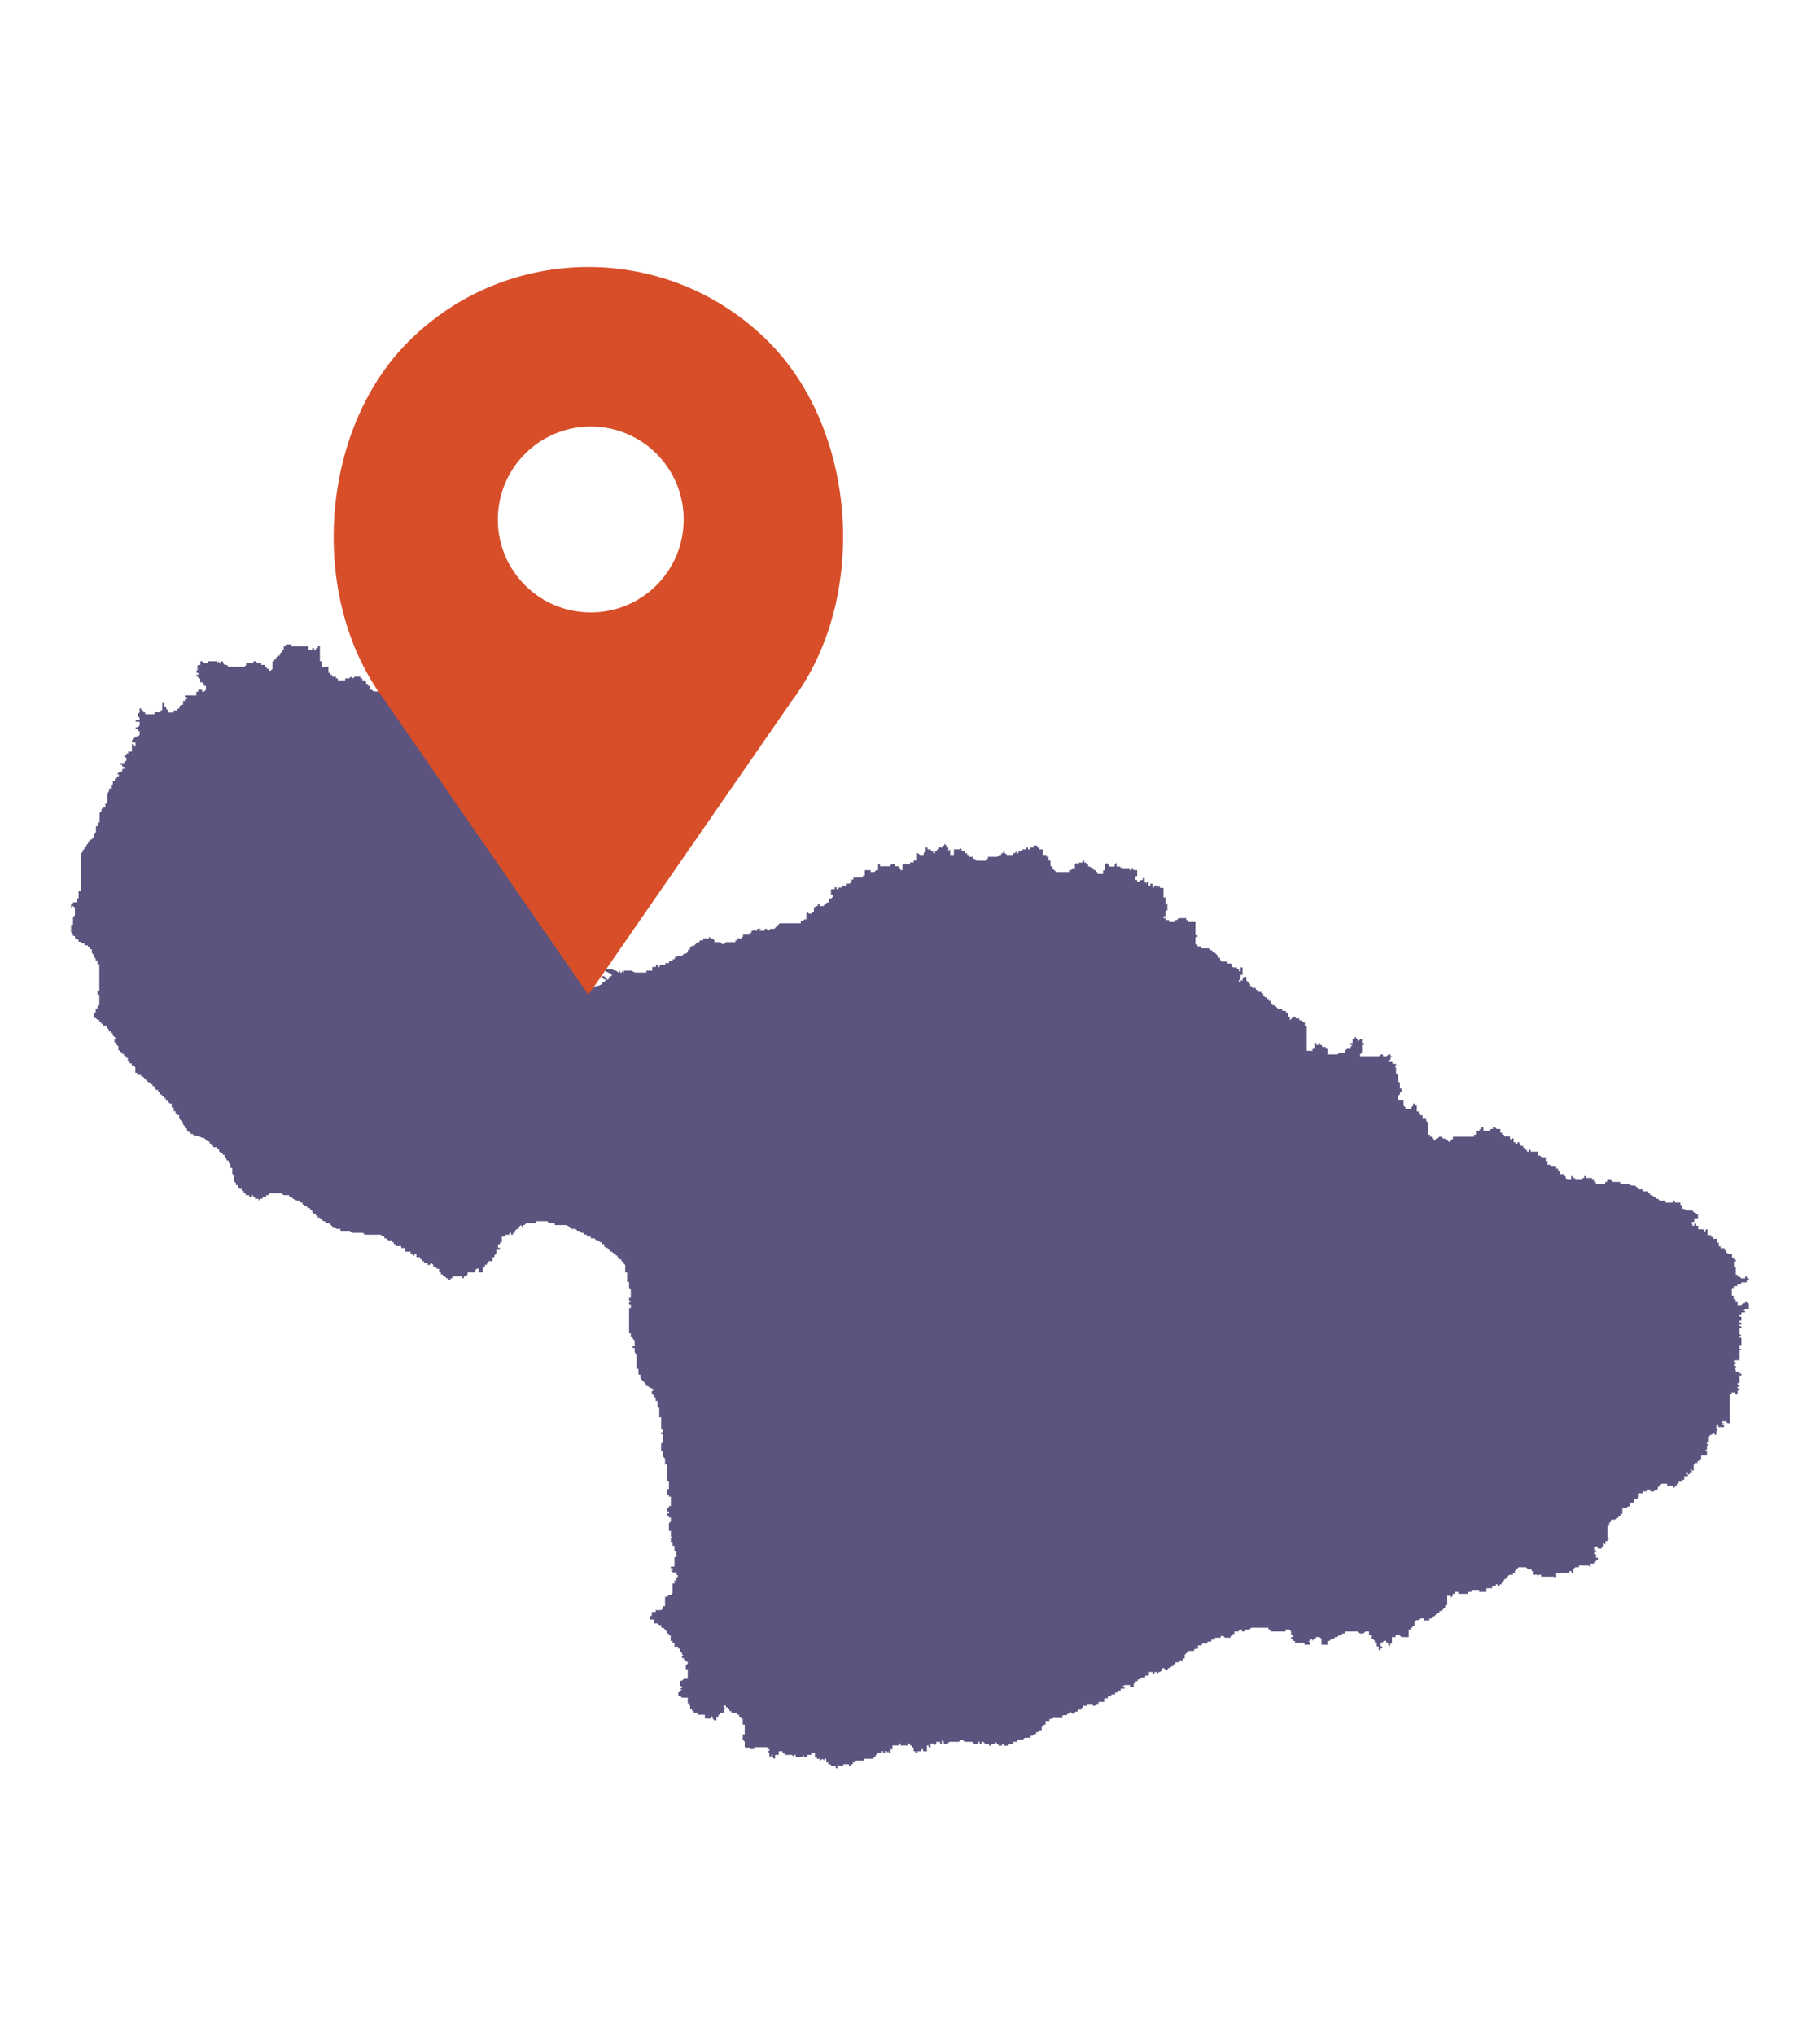
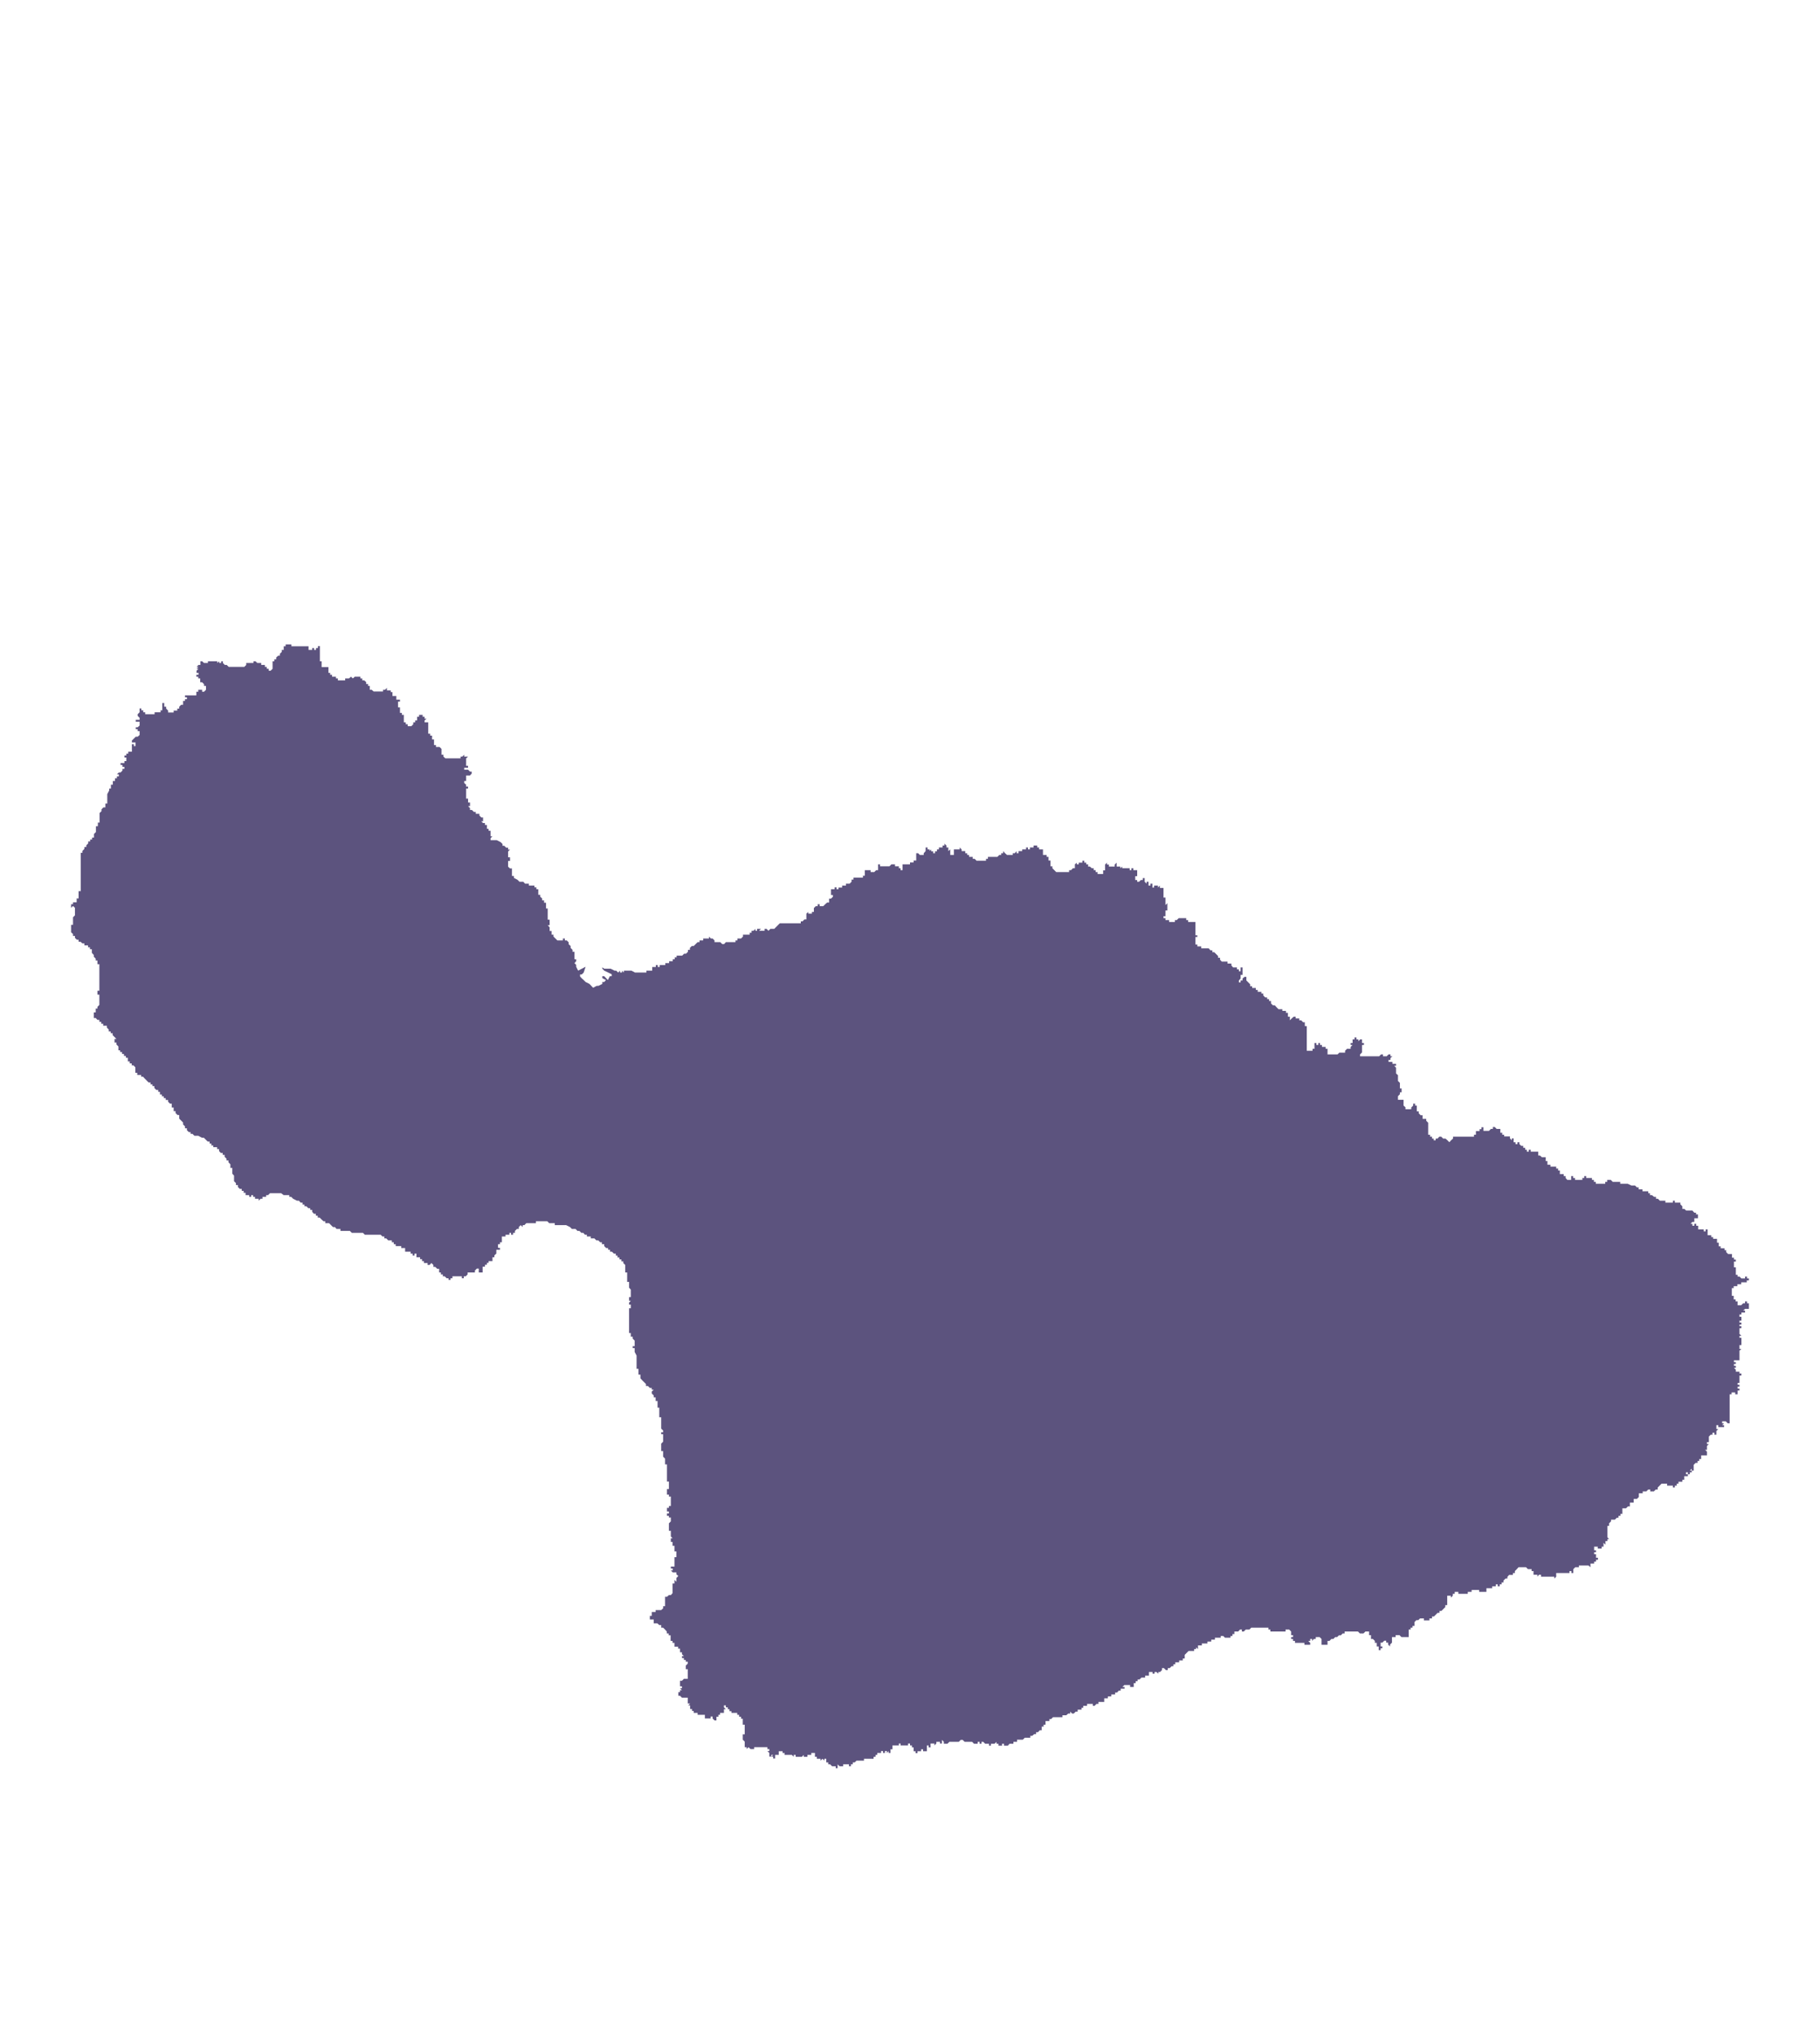
<svg xmlns="http://www.w3.org/2000/svg" id="a" viewBox="0 0 85 95">
  <defs>
    <style>.b{fill:#d74e28;}.c{fill:#5c537e;}</style>
  </defs>
  <polygon class="c" points="80.97 60.13 80.97 60.04 81.14 60.04 81.14 59.95 81.32 59.95 81.32 59.86 81.58 59.86 81.58 59.77 81.68 59.77 81.68 59.68 81.59 59.68 81.59 59.59 81.5 59.59 81.5 59.68 81.33 59.68 81.24 59.59 81.15 59.59 81.15 59.51 81.07 59.51 81.07 59.16 80.98 59.16 80.98 58.89 81.07 58.89 81.07 58.8 80.98 58.8 80.98 58.71 80.89 58.71 80.89 58.54 80.71 58.54 80.62 58.45 80.62 58.36 80.54 58.36 80.54 58.27 80.36 58.27 80.36 58.18 80.27 58.18 80.27 58.01 80.19 58.01 80.19 57.83 80.01 57.83 80.01 57.75 79.92 57.75 79.92 57.66 79.75 57.66 79.75 57.39 79.66 57.39 79.66 57.48 79.57 57.48 79.57 57.39 79.31 57.39 79.31 57.22 79.22 57.22 79.22 57.13 79.13 57.13 79.13 57.22 79.04 57.22 79.04 57.13 78.95 57.13 79.04 57.04 79.13 57.04 79.13 56.87 79.3 56.87 79.3 56.69 79.21 56.69 79.21 56.61 79.13 56.61 79.04 56.51 78.75 56.51 78.66 56.43 78.57 56.43 78.57 56.31 78.48 56.22 78.48 56.14 78.22 56.14 78.22 56.05 78.13 56.05 78.13 56.14 77.78 56.14 77.78 56.05 77.52 56.05 77.43 55.96 77.34 55.96 77.34 55.87 77.25 55.87 77.15 55.79 77.06 55.79 77.06 55.7 76.98 55.7 76.98 55.61 76.71 55.61 76.71 55.52 76.53 55.52 76.53 55.43 76.45 55.43 76.36 55.34 76.19 55.34 76.02 55.26 75.67 55.26 75.67 55.17 75.32 55.17 75.23 55.08 75.06 55.08 75.06 55.17 74.97 55.17 74.97 55.26 74.53 55.26 74.53 55.17 74.44 55.17 74.44 55.08 74.35 55.08 74.35 54.99 74.08 54.99 74.08 54.9 73.99 54.9 73.99 54.99 73.9 54.99 73.9 55.08 73.56 55.08 73.56 54.99 73.47 54.99 73.47 54.9 73.38 54.9 73.38 55.08 73.2 55.08 73.12 54.99 73.12 54.9 73.03 54.9 73.03 54.81 72.85 54.81 72.85 54.64 72.77 54.64 72.77 54.55 72.68 54.55 72.68 54.46 72.41 54.46 72.41 54.37 72.27 54.37 72.27 54.2 72.19 54.2 72.19 54.02 72.01 54.02 71.92 53.94 71.84 53.94 71.84 53.76 71.49 53.76 71.49 53.67 71.4 53.67 71.4 53.76 71.31 53.76 71.31 53.67 71.23 53.67 71.23 53.58 71.14 53.58 71.14 53.49 71.05 53.49 70.96 53.41 70.96 53.32 70.87 53.32 70.87 53.41 70.78 53.41 70.78 53.32 70.69 53.32 70.69 53.14 70.61 53.14 70.61 53.23 70.52 53.14 70.52 53.05 70.25 53.05 70.25 52.97 70.16 52.97 70.16 52.88 70.07 52.88 70.07 52.7 69.9 52.7 69.81 52.61 69.72 52.61 69.72 52.7 69.63 52.7 69.54 52.79 69.28 52.79 69.28 52.62 69.19 52.62 69.19 52.71 69.1 52.71 69.1 52.8 68.93 52.8 68.93 52.97 68.84 52.97 68.84 53.06 67.86 53.06 67.86 53.15 67.77 53.23 67.69 53.32 67.6 53.23 67.51 53.15 67.4 53.15 67.31 53.06 67.22 53.06 67.14 53.15 67.05 53.15 67.05 53.23 66.96 53.23 66.96 53.15 66.88 53.15 66.88 53.06 66.79 53.06 66.79 52.97 66.7 52.97 66.7 52.41 66.61 52.32 66.61 52.23 66.44 52.23 66.44 52.06 66.35 52.06 66.26 51.97 66.26 51.88 66.17 51.88 66.17 51.61 66.09 51.61 66.09 51.52 66 51.52 66 51.61 65.91 51.7 65.91 51.78 65.64 51.78 65.64 51.69 65.55 51.61 65.55 51.34 65.29 51.34 65.29 51.17 65.38 51.08 65.38 50.99 65.46 50.99 65.46 50.81 65.38 50.81 65.38 50.55 65.29 50.46 65.29 50.19 65.2 50.11 65.2 49.84 65.11 49.75 65.2 49.75 65.2 49.66 65.03 49.66 65.03 49.57 64.85 49.57 64.85 49.48 64.94 49.48 64.94 49.39 65.03 49.31 64.94 49.31 64.94 49.22 64.85 49.22 64.76 49.31 64.59 49.31 64.59 49.22 64.5 49.22 64.41 49.31 63.52 49.31 63.52 49.22 63.61 49.13 63.61 48.78 63.7 48.78 63.7 48.69 63.61 48.69 63.61 48.52 63.52 48.52 63.44 48.61 63.44 48.52 63.35 48.52 63.35 48.43 63.26 48.43 63.26 48.52 63.17 48.52 63.17 48.69 63.08 48.69 63.08 48.78 63.17 48.78 63.08 48.87 63.08 48.96 62.91 48.96 62.82 49.05 62.82 49.14 62.55 49.14 62.47 49.22 62 49.22 62 48.96 61.91 48.96 61.91 48.87 61.74 48.87 61.74 48.78 61.65 48.78 61.65 48.69 61.57 48.69 61.57 48.78 61.48 48.78 61.48 48.69 61.39 48.69 61.39 48.96 61.3 48.96 61.3 49.05 61.03 49.05 61.03 47.9 60.94 47.9 60.94 47.72 60.86 47.72 60.77 47.63 60.68 47.63 60.68 47.54 60.51 47.54 60.51 47.46 60.42 47.46 60.33 47.54 60.24 47.63 60.24 47.46 60.15 47.46 60.15 47.28 60.06 47.28 60.06 47.19 59.89 47.19 59.89 47.11 59.71 47.11 59.62 47.02 59.54 46.93 59.45 46.93 59.36 46.84 59.36 46.73 59.27 46.73 59.27 46.64 59.18 46.64 59.18 46.56 59.09 46.56 59 46.47 59 46.38 58.91 46.38 58.91 46.3 58.74 46.3 58.74 46.21 58.65 46.21 58.65 46.12 58.48 46.12 58.48 46.04 58.39 46.04 58.39 45.95 58.3 45.86 58.21 45.77 58.21 45.6 58.12 45.6 58.03 45.68 58.03 45.77 57.94 45.77 57.94 45.86 57.86 45.86 57.86 45.77 57.94 45.68 57.94 45.51 58.03 45.51 58.03 45.16 57.94 45.16 57.94 45.34 57.86 45.34 57.86 45.25 57.77 45.25 57.77 45.16 57.59 45.16 57.51 45.07 57.51 44.98 57.33 44.98 57.33 44.89 57.06 44.89 56.98 44.8 56.98 44.71 56.89 44.71 56.89 44.63 56.8 44.54 56.71 44.45 56.62 44.45 56.62 44.36 56.53 44.36 56.45 44.27 56.1 44.27 56.1 44.18 55.92 44.18 55.92 44.09 55.83 44.09 55.83 43.74 55.92 43.74 55.92 43.66 55.83 43.66 55.83 43.04 55.49 43.04 55.49 42.95 55.4 42.95 55.4 42.86 55.05 42.86 54.96 42.95 54.87 42.95 54.87 43.04 54.6 43.04 54.6 42.95 54.43 42.95 54.43 42.86 54.34 42.86 54.34 42.77 54.43 42.77 54.43 42.5 54.52 42.5 54.52 42.16 54.43 42.25 54.43 41.9 54.34 41.9 54.34 41.45 54.17 41.45 54.17 41.34 54.08 41.43 54.08 41.34 53.9 41.34 53.9 41.43 53.82 41.43 53.82 41.25 53.73 41.25 53.73 41.34 53.64 41.34 53.64 41.16 53.55 41.16 53.55 41.25 53.46 41.16 53.46 40.99 53.37 40.99 53.37 41.08 53.28 41.08 53.2 41.16 53.11 41.16 53.11 41.08 53.02 41.08 53.02 40.9 53.11 40.9 53.11 40.62 52.93 40.62 52.93 40.53 52.84 40.53 52.84 40.62 52.76 40.62 52.76 40.53 52.41 40.53 52.41 40.45 52.32 40.53 52.32 40.45 52.15 40.45 52.15 40.27 52.06 40.36 52.06 40.45 51.79 40.45 51.79 40.36 51.7 40.36 51.7 40.27 51.61 40.36 51.61 40.63 51.52 40.63 51.52 40.8 51.26 40.8 51.26 40.71 51.17 40.71 51.17 40.62 51.08 40.62 51.08 40.53 50.99 40.53 50.9 40.45 50.82 40.45 50.82 40.35 50.73 40.35 50.73 40.27 50.64 40.27 50.64 40.18 50.55 40.18 50.55 40.27 50.38 40.27 50.38 40.35 50.29 40.35 50.29 40.27 50.2 40.35 50.2 40.53 50.11 40.53 50.02 40.62 49.93 40.62 49.93 40.71 49.33 40.71 49.24 40.62 49.15 40.53 49.15 40.44 49.06 40.44 49.06 40.17 48.97 40.17 48.97 40 48.88 40 48.88 39.91 48.71 39.91 48.71 39.65 48.53 39.65 48.53 39.56 48.44 39.56 48.44 39.47 48.27 39.47 48.27 39.56 48.1 39.56 48.1 39.65 48.01 39.65 48.01 39.56 47.92 39.56 47.92 39.65 47.74 39.65 47.74 39.73 47.57 39.73 47.57 39.83 47.48 39.83 47.48 39.73 47.39 39.83 47.3 39.83 47.3 39.91 47.03 39.91 46.94 39.83 46.85 39.73 46.85 39.83 46.76 39.83 46.76 39.91 46.67 39.91 46.58 40 46.14 40 46.14 40.09 46.05 40.09 46.05 40.18 45.61 40.18 45.52 40.09 45.43 40.09 45.43 40 45.26 40 45.26 39.91 45.17 39.91 45.17 39.83 45.08 39.83 45.08 39.73 44.91 39.73 44.91 39.65 44.82 39.56 44.82 39.65 44.55 39.65 44.55 39.91 44.38 39.91 44.38 39.65 44.29 39.73 44.29 39.56 44.2 39.56 44.2 39.47 44.11 39.38 44.11 39.47 44.02 39.47 44.02 39.56 43.85 39.56 43.85 39.65 43.76 39.65 43.76 39.74 43.67 39.74 43.67 39.83 43.58 39.83 43.58 39.74 43.49 39.74 43.49 39.65 43.42 39.72 43.41 39.65 43.32 39.65 43.32 39.56 43.23 39.56 43.23 39.73 43.14 39.83 43.14 39.91 42.96 39.91 42.88 39.83 42.79 39.83 42.79 40.17 42.67 40.17 42.67 40.26 42.5 40.26 42.5 40.35 42.15 40.35 42.15 40.62 42.06 40.62 42.06 40.53 41.98 40.53 41.98 40.44 41.8 40.44 41.8 40.35 41.63 40.35 41.54 40.44 41.1 40.44 41.1 40.35 41.01 40.35 41.01 40.62 40.92 40.62 40.83 40.71 40.66 40.71 40.66 40.62 40.39 40.62 40.39 40.88 40.3 40.88 40.3 40.97 39.86 40.97 39.86 41.06 39.77 41.06 39.77 41.16 39.68 41.25 39.51 41.25 39.51 41.34 39.33 41.34 39.33 41.43 39.16 41.43 39.16 41.51 39.07 41.51 39.07 41.42 38.98 41.42 38.98 41.51 38.81 41.51 38.81 41.78 38.9 41.78 38.9 41.86 38.81 41.95 38.72 41.95 38.72 42.13 38.63 42.13 38.54 42.21 38.45 42.3 38.28 42.3 38.28 42.21 38.19 42.21 38.19 42.3 38.1 42.3 38.01 42.39 38.01 42.57 37.92 42.57 37.92 42.65 37.75 42.65 37.75 42.57 37.66 42.65 37.66 42.92 37.57 42.92 37.48 43.01 37.4 43.01 37.4 43.1 36.42 43.1 36.33 43.19 36.24 43.28 36.16 43.36 35.98 43.36 35.89 43.45 35.8 43.36 35.71 43.36 35.71 43.45 35.45 43.45 35.54 43.36 35.36 43.36 35.36 43.45 35.28 43.45 35.28 43.36 35.19 43.45 35.1 43.45 35.1 43.54 35.01 43.54 35.01 43.63 34.7 43.63 34.7 43.72 34.61 43.81 34.44 43.81 34.44 43.9 34.35 43.9 34.35 43.98 33.9 43.98 33.82 44.07 33.73 44.07 33.64 43.98 33.37 43.98 33.37 43.9 33.28 43.81 33.2 43.81 33.11 43.72 33.11 43.81 32.84 43.81 32.84 43.9 32.67 43.9 32.67 43.98 32.58 43.98 32.49 44.07 32.4 44.16 32.31 44.16 32.22 44.25 32.22 44.34 32.13 44.34 32.13 44.43 32.04 44.52 31.95 44.52 31.86 44.61 31.6 44.61 31.6 44.69 31.51 44.69 31.51 44.78 31.42 44.78 31.42 44.87 31.25 44.87 31.25 44.96 31.07 44.96 31.07 45.05 30.81 45.05 30.81 45.14 30.72 45.14 30.72 45.05 30.63 45.05 30.63 45.14 30.46 45.14 30.46 45.31 30.19 45.31 30.19 45.4 29.66 45.4 29.49 45.31 29.14 45.31 29.14 45.4 29.05 45.31 29.05 45.4 28.96 45.4 28.96 45.31 28.87 45.4 28.78 45.31 28.7 45.31 28.52 45.22 28.22 45.22 28.13 45.16 28.13 45.22 28.22 45.31 28.57 45.48 28.57 45.57 28.48 45.57 28.39 45.75 28.22 45.57 28.13 45.57 28.13 45.66 28.3 45.75 28.22 45.84 28.13 45.84 28.13 45.93 27.95 46.02 27.87 46.02 27.7 46.11 27.53 45.93 27.35 45.84 27.26 45.75 27.17 45.67 27.09 45.58 27.09 45.49 27.17 45.49 27.26 45.4 27.35 45.13 27 45.31 26.91 45.13 26.91 45.04 26.83 44.96 26.91 44.87 26.91 44.78 26.83 44.78 26.83 44.43 26.74 44.43 26.74 44.34 26.65 44.25 26.65 44.16 26.56 44.08 26.56 43.99 26.47 43.9 26.38 43.9 26.38 43.81 26.29 43.81 26.29 43.9 26.03 43.9 25.94 43.81 25.85 43.72 25.85 43.63 25.76 43.63 25.76 43.46 25.67 43.46 25.67 43.29 25.58 43.19 25.67 43.19 25.67 42.93 25.58 42.93 25.58 42.41 25.5 42.41 25.5 42.14 25.41 42.14 25.41 42.03 25.32 42.03 25.32 41.94 25.23 41.86 25.23 41.77 25.14 41.77 25.14 41.51 25.05 41.51 25.05 41.42 24.96 41.42 24.96 41.34 24.7 41.34 24.7 41.25 24.52 41.25 24.44 41.16 24.26 41.16 24.17 41.07 24 40.98 24 40.89 23.91 40.89 23.91 40.54 23.82 40.54 23.73 40.46 23.73 40.19 23.82 40.19 23.82 40.02 23.73 40.02 23.73 39.75 23.82 39.66 23.73 39.66 23.73 39.57 23.64 39.57 23.55 39.48 23.47 39.48 23.47 39.4 23.38 39.31 23.2 39.22 22.91 39.22 22.91 39.13 23 39.04 22.91 39.04 22.91 38.78 22.82 38.78 22.82 38.69 22.74 38.69 22.74 38.51 22.65 38.51 22.65 38.42 22.56 38.42 22.47 38.34 22.56 38.34 22.56 38.16 22.48 38.16 22.39 38.07 22.39 37.99 22.22 37.99 22.22 37.9 22.13 37.9 22.04 37.81 21.95 37.81 21.95 37.72 21.86 37.63 21.95 37.63 21.95 37.46 21.86 37.46 21.86 37.28 21.77 37.28 21.77 36.81 21.86 36.81 21.86 36.72 21.77 36.72 21.77 36.63 21.68 36.55 21.68 36.46 21.77 36.46 21.77 36.2 21.95 36.2 22.03 36.11 22.03 36.02 21.95 36.02 21.86 35.93 21.68 35.93 21.68 35.84 21.86 35.84 21.86 35.75 21.77 35.75 21.77 35.4 21.86 35.32 21.68 35.32 21.68 35.23 21.59 35.32 21.51 35.32 21.51 35.4 20.8 35.4 20.71 35.32 20.71 35.23 20.62 35.23 20.62 34.96 20.53 34.87 20.36 34.87 20.36 34.78 20.27 34.78 20.27 34.52 20.18 34.52 20.18 34.34 20.09 34.34 20.09 34.25 20 34.25 20 33.72 19.83 33.72 19.83 33.63 19.92 33.55 19.83 33.55 19.83 33.46 19.74 33.46 19.74 33.37 19.57 33.37 19.57 33.46 19.48 33.46 19.48 33.63 19.39 33.63 19.39 33.72 19.3 33.72 19.3 33.81 19.21 33.9 19.04 33.9 19.04 33.81 18.95 33.81 18.95 33.72 18.86 33.72 18.86 33.37 18.77 33.37 18.77 33.28 18.68 33.28 18.68 33.02 18.59 33.02 18.59 32.75 18.68 32.75 18.68 32.66 18.51 32.66 18.51 32.49 18.33 32.49 18.33 32.31 18.25 32.31 18.25 32.23 18.07 32.23 18.07 32.11 17.98 32.2 17.89 32.2 17.89 32.28 17.45 32.28 17.36 32.2 17.27 32.2 17.27 32.02 17.19 32.02 17.19 31.93 17.1 31.93 17.1 31.84 17.01 31.76 16.92 31.76 16.92 31.67 16.83 31.67 16.83 31.59 16.57 31.59 16.48 31.67 16.39 31.59 16.3 31.67 16.12 31.67 16.12 31.76 15.78 31.76 15.78 31.67 15.69 31.67 15.69 31.59 15.51 31.59 15.51 31.5 15.42 31.5 15.42 31.41 15.34 31.41 15.34 31.14 15.02 31.14 15.02 30.87 14.94 30.87 14.94 30.16 14.85 30.16 14.85 30.25 14.76 30.25 14.76 30.34 14.67 30.34 14.67 30.25 14.58 30.25 14.58 30.34 14.41 30.34 14.41 30.17 13.61 30.17 13.61 30.08 13.34 30.08 13.34 30.17 13.25 30.17 13.25 30.34 13.16 30.34 13.16 30.43 13.07 30.52 13.07 30.61 12.99 30.61 12.9 30.69 12.9 30.78 12.81 30.78 12.81 30.87 12.73 30.87 12.73 31.22 12.64 31.31 12.55 31.31 12.55 31.22 12.46 31.22 12.46 31.13 12.37 31.13 12.37 31.04 12.2 31.04 12.2 30.95 12.02 30.95 11.93 30.87 11.84 30.87 11.84 30.95 11.5 30.95 11.5 31.04 11.41 31.13 10.68 31.13 10.59 31.04 10.5 31.04 10.41 30.95 10.41 30.87 10.33 30.87 10.33 30.95 10.24 30.95 10.24 30.87 10.15 30.95 10.15 30.87 9.71 30.87 9.71 30.95 9.53 30.95 9.44 30.87 9.36 30.87 9.36 31.04 9.27 31.04 9.18 31.13 9.27 31.13 9.18 31.22 9.27 31.22 9.18 31.31 9.18 31.41 9.27 31.41 9.27 31.5 9.17 31.5 9.17 31.59 9.26 31.59 9.26 31.67 9.35 31.67 9.35 31.85 9.44 31.85 9.53 31.94 9.53 32.02 9.62 32.02 9.62 32.2 9.53 32.29 9.44 32.29 9.44 32.2 9.26 32.2 9.26 32.29 9.17 32.29 9.17 32.46 8.64 32.46 8.64 32.55 8.73 32.55 8.73 32.64 8.64 32.64 8.64 32.72 8.55 32.72 8.55 32.9 8.46 32.9 8.37 32.99 8.37 33.08 8.28 33.08 8.28 33.17 8.11 33.17 8.11 33.26 7.85 33.26 7.85 33.17 7.76 33.08 7.76 32.99 7.67 32.99 7.67 32.82 7.58 32.82 7.58 33.16 7.5 33.16 7.5 33.25 7.22 33.25 7.22 33.34 6.78 33.34 6.78 33.25 6.69 33.25 6.69 33.16 6.6 33.16 6.6 33.07 6.52 33.07 6.52 33.25 6.43 33.34 6.43 33.42 6.52 33.51 6.52 33.6 6.34 33.6 6.34 33.69 6.52 33.69 6.52 33.87 6.43 33.95 6.34 33.95 6.34 34.04 6.43 34.04 6.43 34.13 6.52 34.13 6.52 34.31 6.43 34.39 6.34 34.39 6.25 34.48 6.16 34.57 6.16 34.66 6.33 34.66 6.33 34.83 6.25 34.83 6.25 34.74 6.16 34.74 6.16 35.09 5.99 35.09 5.99 35.18 5.9 35.18 5.9 35.27 5.81 35.27 5.81 35.36 5.9 35.36 5.9 35.53 5.81 35.53 5.81 35.62 5.63 35.62 5.63 35.71 5.72 35.71 5.72 35.8 5.81 35.8 5.81 35.89 5.72 35.89 5.72 35.97 5.63 36.06 5.55 36.06 5.46 36.15 5.55 36.15 5.55 36.24 5.46 36.24 5.46 36.33 5.37 36.33 5.37 36.46 5.27 36.46 5.27 36.63 5.18 36.63 5.18 36.81 5.1 36.81 5.1 36.9 5.01 37.07 5.01 37.51 4.92 37.51 4.92 37.69 4.83 37.69 4.74 37.78 4.74 37.87 4.65 37.95 4.65 38.4 4.57 38.4 4.57 38.57 4.48 38.57 4.48 38.84 4.39 38.93 4.39 39.1 4.3 39.1 4.3 39.19 4.21 39.19 4.21 39.28 4.12 39.28 4.12 39.37 4.03 39.46 4.03 39.54 3.94 39.54 3.94 39.63 3.85 39.72 3.85 39.81 3.77 39.81 3.77 41.6 3.67 41.6 3.67 41.94 3.58 41.94 3.58 42.12 3.41 42.12 3.41 42.21 3.32 42.21 3.32 42.38 3.41 42.29 3.5 42.38 3.5 42.73 3.41 42.82 3.41 43.17 3.32 43.17 3.32 43.52 3.41 43.6 3.41 43.69 3.5 43.69 3.5 43.78 3.59 43.87 3.67 43.87 3.67 43.96 3.76 43.96 3.85 44.04 3.94 44.04 3.94 44.13 4.11 44.13 4.11 44.22 4.2 44.22 4.2 44.31 4.29 44.31 4.29 44.48 4.38 44.58 4.38 44.66 4.47 44.75 4.47 44.84 4.55 44.84 4.55 45.01 4.64 45.01 4.64 46.25 4.55 46.25 4.55 46.43 4.64 46.43 4.64 46.91 4.55 47 4.55 47.08 4.47 47.08 4.47 47.26 4.38 47.26 4.38 47.52 4.47 47.52 4.55 47.61 4.64 47.61 4.64 47.7 4.73 47.7 4.73 47.79 4.82 47.79 4.82 47.88 4.99 47.88 4.99 47.97 5.08 48.06 5.08 48.15 5.17 48.15 5.17 48.23 5.26 48.23 5.26 48.32 5.35 48.41 5.44 48.5 5.35 48.5 5.35 48.67 5.44 48.67 5.44 48.76 5.53 48.85 5.53 49.03 5.61 49.03 5.61 49.11 5.7 49.11 5.7 49.2 5.79 49.2 5.79 49.29 5.88 49.29 5.88 49.38 5.97 49.38 5.97 49.55 6.06 49.55 6.06 49.64 6.15 49.64 6.15 49.73 6.23 49.73 6.32 49.82 6.32 50.08 6.41 50.08 6.41 50.18 6.59 50.18 6.59 50.26 6.68 50.26 6.76 50.35 6.85 50.44 6.94 50.53 7.03 50.53 7.03 50.62 7.12 50.62 7.12 50.7 7.21 50.7 7.21 50.79 7.3 50.88 7.39 50.88 7.39 50.97 7.47 50.97 7.47 51.09 7.56 51.09 7.56 51.18 7.65 51.18 7.65 51.26 7.74 51.26 7.74 51.35 7.85 51.35 7.85 51.43 7.94 51.52 8.02 51.52 8.02 51.7 8.11 51.7 8.11 51.87 8.2 51.87 8.2 51.96 8.29 52.05 8.37 52.05 8.37 52.22 8.46 52.31 8.55 52.4 8.55 52.49 8.64 52.58 8.64 52.67 8.73 52.67 8.73 52.76 8.82 52.85 8.9 52.85 8.9 52.93 8.99 52.93 9.08 53.02 9.26 53.02 9.43 53.11 9.52 53.11 9.61 53.2 9.7 53.29 9.79 53.29 9.79 53.38 9.87 53.38 9.87 53.47 9.96 53.47 9.96 53.55 10.14 53.55 10.14 53.64 10.23 53.64 10.23 53.73 10.31 53.82 10.4 53.82 10.4 53.91 10.49 53.91 10.49 54 10.58 54.09 10.58 54.17 10.67 54.17 10.67 54.26 10.76 54.35 10.76 54.52 10.85 54.52 10.85 54.79 10.93 54.88 10.93 55.14 11.02 55.23 11.02 55.32 11.11 55.32 11.11 55.41 11.2 55.5 11.29 55.5 11.29 55.59 11.38 55.59 11.38 55.68 11.47 55.68 11.47 55.79 11.64 55.79 11.64 55.87 11.73 55.87 11.73 55.79 11.82 55.79 11.82 55.87 11.91 55.87 11.91 55.96 12.08 55.96 12.08 56.05 12.17 55.96 12.26 55.96 12.26 55.87 12.43 55.87 12.43 55.79 12.52 55.79 12.61 55.7 13.13 55.7 13.25 55.79 13.51 55.79 13.51 55.87 13.6 55.87 13.69 55.96 13.87 56.05 13.96 56.05 14.04 56.14 14.13 56.14 14.13 56.23 14.22 56.23 14.22 56.31 14.31 56.31 14.4 56.4 14.49 56.4 14.49 56.48 14.58 56.48 14.58 56.57 14.66 56.66 14.75 56.66 14.75 56.75 14.84 56.75 14.84 56.84 14.93 56.84 15.02 56.93 15.11 57.01 15.19 57.01 15.19 57.1 15.37 57.1 15.46 57.19 15.55 57.28 15.64 57.28 15.72 57.37 15.9 57.37 15.9 57.46 16.34 57.46 16.43 57.55 16.95 57.55 17.04 57.64 17.78 57.64 17.86 57.72 17.95 57.72 17.95 57.81 18.04 57.81 18.13 57.9 18.3 57.9 18.3 57.99 18.39 57.99 18.39 58.08 18.48 58.08 18.48 58.17 18.74 58.17 18.74 58.26 18.92 58.26 18.92 58.43 19.18 58.43 19.18 58.52 19.27 58.52 19.27 58.61 19.36 58.61 19.36 58.52 19.45 58.52 19.45 58.69 19.62 58.69 19.62 58.78 19.71 58.78 19.71 58.87 19.8 58.87 19.8 58.96 19.97 58.96 19.97 59.05 20.06 59.05 20.15 58.96 20.24 59.05 20.24 59.14 20.33 59.14 20.42 59.23 20.51 59.23 20.51 59.4 20.59 59.4 20.59 59.49 20.68 59.49 20.68 59.58 20.77 59.58 20.86 59.67 20.95 59.67 20.95 59.75 21.04 59.75 21.04 59.67 21.13 59.67 21.13 59.58 21.57 59.58 21.57 59.67 21.66 59.67 21.66 59.58 21.75 59.58 21.84 59.49 21.84 59.4 22.18 59.4 22.18 59.31 22.27 59.22 22.36 59.22 22.36 59.4 22.54 59.4 22.54 59.13 22.65 59.13 22.65 59.04 22.74 59.04 22.74 58.95 22.82 58.95 22.82 58.87 23 58.87 23 58.69 23.09 58.69 23.09 58.6 23.18 58.52 23.18 58.34 23.35 58.34 23.35 58.25 23.26 58.25 23.26 58.08 23.35 58.08 23.35 57.99 23.44 57.99 23.44 57.72 23.61 57.72 23.61 57.64 23.79 57.64 23.79 57.55 23.87 57.55 23.87 57.64 23.96 57.64 23.96 57.55 24.05 57.55 24.05 57.46 24.14 57.37 24.23 57.37 24.23 57.28 24.32 57.19 24.41 57.28 24.41 57.19 24.49 57.19 24.58 57.1 25.03 57.1 25.03 57.01 25.56 57.01 25.65 57.1 25.91 57.1 25.91 57.19 26.44 57.19 26.62 57.28 26.71 57.37 26.88 57.37 26.97 57.46 27.06 57.46 27.15 57.55 27.24 57.55 27.32 57.64 27.41 57.64 27.41 57.72 27.59 57.72 27.59 57.81 27.76 57.81 27.85 57.9 27.94 57.9 28.03 57.99 28.11 57.99 28.11 58.08 28.22 58.08 28.22 58.17 28.31 58.26 28.4 58.26 28.4 58.34 28.49 58.34 28.49 58.43 28.58 58.43 28.67 58.52 28.76 58.52 28.76 58.61 28.84 58.61 28.84 58.7 28.93 58.7 28.93 58.79 29.02 58.79 29.02 58.88 29.11 58.88 29.11 58.96 29.2 59.05 29.2 59.4 29.29 59.4 29.29 59.84 29.38 59.84 29.38 60.11 29.46 60.2 29.46 60.55 29.38 60.55 29.38 60.72 29.46 60.72 29.38 60.81 29.38 60.9 29.46 60.9 29.46 61.07 29.38 61.07 29.38 62.23 29.46 62.23 29.46 62.4 29.55 62.4 29.55 62.49 29.64 62.58 29.64 62.84 29.55 62.84 29.55 62.93 29.64 62.93 29.64 63.11 29.73 63.28 29.73 63.9 29.82 63.9 29.82 64.17 29.91 64.17 29.91 64.34 29.99 64.43 30.08 64.52 30.17 64.61 30.17 64.7 30.26 64.7 30.35 64.79 30.44 64.79 30.44 64.87 30.53 64.87 30.44 64.96 30.44 65.05 30.53 65.14 30.53 65.23 30.62 65.23 30.62 65.4 30.71 65.4 30.71 65.71 30.79 65.71 30.79 66.16 30.88 66.16 30.88 66.69 30.97 66.78 30.97 66.86 30.88 66.86 30.88 66.95 30.97 66.95 30.97 67.3 30.88 67.39 30.88 67.74 30.97 67.74 30.97 68 31.06 68.09 31.06 68.36 31.15 68.36 31.15 69.16 31.24 69.16 31.24 69.51 31.15 69.51 31.15 69.77 31.24 69.77 31.24 69.86 31.33 69.86 31.33 70.3 31.24 70.3 31.24 70.39 31.15 70.39 31.15 70.56 31.24 70.56 31.24 70.65 31.15 70.65 31.15 70.76 31.24 70.76 31.24 70.84 31.33 70.84 31.33 71.02 31.24 71.11 31.24 71.46 31.33 71.46 31.33 71.72 31.41 71.81 31.33 71.81 31.33 71.98 31.41 71.98 31.41 72.16 31.5 72.16 31.5 72.42 31.59 72.42 31.59 72.69 31.5 72.69 31.5 73.13 31.33 73.13 31.33 73.22 31.42 73.22 31.42 73.31 31.33 73.31 31.42 73.4 31.59 73.4 31.59 73.49 31.68 73.57 31.59 73.66 31.59 73.84 31.5 73.75 31.5 73.92 31.41 73.92 31.41 74.37 31.33 74.46 31.24 74.46 31.15 74.54 31.06 74.54 31.06 74.98 30.97 74.98 30.97 75.08 30.88 75.16 30.62 75.16 30.62 75.25 30.44 75.25 30.44 75.43 30.35 75.43 30.35 75.6 30.53 75.6 30.53 75.78 30.7 75.78 30.79 75.86 30.88 75.86 30.88 75.98 30.97 75.98 31.06 76.07 31.14 76.16 31.14 76.25 31.23 76.25 31.23 76.34 31.32 76.34 31.32 76.6 31.41 76.6 31.41 76.69 31.5 76.69 31.5 76.87 31.67 76.87 31.67 76.96 31.76 76.96 31.76 77.13 31.85 77.13 31.85 77.22 31.94 77.31 31.85 77.31 31.85 77.4 31.94 77.4 31.94 77.49 32.03 77.49 32.03 77.57 32.12 77.57 32.12 77.66 32.03 77.75 32.03 77.92 32.12 77.92 32.12 78.37 31.94 78.37 31.85 78.46 31.76 78.46 31.76 78.72 31.85 78.72 31.85 78.81 31.76 78.81 31.85 78.9 31.76 78.9 31.76 78.99 31.68 78.99 31.68 79.16 31.76 79.16 31.85 79.25 32.12 79.25 32.12 79.52 32.23 79.52 32.14 79.61 32.23 79.61 32.23 79.78 32.32 79.78 32.32 79.87 32.4 79.87 32.4 79.96 32.58 79.96 32.58 80.05 32.92 80.05 32.92 80.22 33.19 80.22 33.19 80.13 33.28 80.13 33.28 80.22 33.37 80.31 33.46 80.31 33.46 80.14 33.55 80.14 33.55 80.05 33.63 80.05 33.63 79.96 33.81 79.96 33.81 79.79 33.9 79.79 33.81 79.7 33.81 79.61 33.9 79.61 33.9 79.7 33.99 79.7 33.99 79.79 34.07 79.79 34.07 79.88 34.16 79.88 34.16 79.96 34.43 79.96 34.43 80.05 34.52 80.05 34.52 80.14 34.61 80.14 34.61 80.23 34.69 80.23 34.69 80.51 34.78 80.51 34.78 80.96 34.69 80.96 34.69 81.21 34.78 81.3 34.78 81.56 34.87 81.56 34.87 81.65 34.96 81.56 35.05 81.65 35.22 81.65 35.22 81.56 35.84 81.56 35.84 81.65 35.93 81.65 35.93 81.74 35.84 81.74 35.93 81.83 35.93 82 36.02 82 36.02 81.92 36.11 81.92 36.02 82 36.11 82 36.11 82.09 36.2 82.09 36.2 81.92 36.37 81.92 36.37 81.75 36.55 81.75 36.55 81.83 36.64 81.83 36.64 81.92 36.98 81.92 37.07 82.01 37.07 81.92 37.16 81.92 37.16 82.01 37.45 82.01 37.54 81.92 37.54 82.01 37.71 82.01 37.71 81.92 37.89 81.92 37.89 81.83 38.06 81.83 38.06 82.01 38.15 82.01 38.15 82.1 38.32 82.1 38.32 82.19 38.41 82.1 38.5 82.19 38.5 82.1 38.59 82.1 38.59 82.27 38.68 82.27 38.68 82.36 38.77 82.36 38.86 82.45 39.03 82.45 39.03 82.54 39.12 82.54 39.12 82.36 39.21 82.45 39.38 82.45 39.38 82.36 39.65 82.36 39.65 82.45 39.74 82.45 39.74 82.36 39.83 82.36 39.83 82.27 39.92 82.27 40 82.19 40.35 82.19 40.35 82.1 40.8 82.1 40.8 82.01 40.89 82.01 40.89 81.92 40.97 81.92 40.97 81.83 41.15 81.83 41.15 81.74 41.24 81.74 41.24 81.83 41.33 81.83 41.33 81.74 41.42 81.74 41.42 81.83 41.5 81.74 41.5 81.83 41.59 81.83 41.59 81.66 41.68 81.66 41.68 81.48 41.98 81.48 41.98 81.39 42.06 81.39 42.06 81.48 42.41 81.48 42.41 81.39 42.5 81.39 42.5 81.48 42.59 81.48 42.59 81.57 42.67 81.57 42.67 81.75 42.76 81.75 42.76 81.84 42.85 81.84 42.85 81.75 43.02 81.75 43.02 81.66 43.11 81.66 43.11 81.75 43.29 81.75 43.29 81.48 43.37 81.48 43.37 81.57 43.46 81.57 43.46 81.39 43.64 81.39 43.64 81.48 43.73 81.39 43.73 81.31 43.9 81.31 43.9 81.39 43.99 81.39 43.99 81.22 44.08 81.31 44.08 81.4 44.25 81.4 44.34 81.31 44.78 81.31 44.87 81.22 44.96 81.22 45.05 81.31 45.4 81.31 45.49 81.4 45.66 81.4 45.66 81.31 45.75 81.31 45.75 81.4 45.84 81.4 45.84 81.31 45.92 81.31 46.01 81.4 46.19 81.4 46.19 81.49 46.28 81.49 46.28 81.4 46.45 81.4 46.54 81.31 46.54 81.4 46.63 81.4 46.63 81.49 46.8 81.49 46.8 81.4 46.89 81.4 46.89 81.49 47.07 81.49 47.15 81.4 47.33 81.4 47.33 81.31 47.5 81.31 47.5 81.21 47.77 81.21 47.86 81.12 48.12 81.12 48.12 81.03 48.21 81.03 48.3 80.95 48.39 80.95 48.39 80.86 48.48 80.86 48.56 80.77 48.65 80.77 48.65 80.6 48.74 80.6 48.74 80.51 48.83 80.51 48.83 80.34 49.01 80.34 49.01 80.25 49.09 80.25 49.18 80.16 49.62 80.16 49.62 80.07 49.8 80.07 49.89 79.99 49.98 79.99 49.98 79.9 50.07 79.99 50.15 79.99 50.24 79.9 50.33 79.9 50.33 79.81 50.51 79.81 50.51 79.72 50.59 79.72 50.59 79.63 50.77 79.63 50.77 79.54 51.04 79.54 51.04 79.63 51.12 79.63 51.21 79.54 51.3 79.54 51.3 79.45 51.57 79.45 51.57 79.28 51.74 79.28 51.74 79.19 51.9 79.19 51.9 79.1 52.08 79.1 52.08 79.01 52.17 79.01 52.25 78.92 52.34 78.92 52.34 78.83 52.52 78.83 52.52 78.75 52.42 78.75 52.51 78.66 52.78 78.66 52.78 78.75 52.95 78.75 52.95 78.57 53.04 78.57 53.04 78.48 53.13 78.48 53.13 78.4 53.22 78.4 53.31 78.31 53.48 78.31 53.48 78.22 53.66 78.22 53.66 78.05 53.83 78.05 53.83 78.13 53.92 78.13 53.92 78.05 54.01 78.05 54.1 78.13 54.1 78.05 54.18 78.05 54.27 77.96 54.27 77.87 54.36 77.87 54.45 77.96 54.54 77.96 54.54 77.87 54.63 77.87 54.72 77.78 54.8 77.78 54.8 77.69 54.89 77.69 54.89 77.6 55.07 77.6 55.07 77.51 55.24 77.51 55.24 77.42 55.33 77.42 55.33 77.25 55.42 77.16 55.51 77.07 55.77 77.07 55.77 76.98 55.86 76.98 55.86 76.9 55.95 76.98 55.95 76.81 56.13 76.81 56.13 76.72 56.39 76.72 56.39 76.63 56.57 76.63 56.57 76.54 56.74 76.54 56.74 76.45 57.01 76.45 57.01 76.37 57.13 76.37 57.21 76.45 57.47 76.45 57.47 76.37 57.56 76.37 57.56 76.28 57.65 76.28 57.65 76.16 57.83 76.16 57.91 76.07 58 76.07 58 76.16 58.09 76.16 58.18 76.07 58.35 76.07 58.44 75.98 59.24 75.98 59.24 76.07 59.33 76.07 59.33 76.16 60.04 76.16 60.04 76.07 60.21 76.07 60.3 76.16 60.3 76.33 60.39 76.33 60.39 76.42 60.3 76.42 60.3 76.51 60.39 76.51 60.39 76.6 60.48 76.6 60.48 76.69 60.92 76.69 60.92 76.78 61.19 76.78 61.19 76.69 61.1 76.6 61.19 76.6 61.19 76.51 61.28 76.51 61.28 76.6 61.36 76.51 61.45 76.51 61.45 76.42 61.63 76.42 61.72 76.51 61.72 76.78 62 76.78 62 76.6 62.09 76.6 62.18 76.51 62.27 76.51 62.36 76.42 62.45 76.42 62.53 76.34 62.62 76.34 62.71 76.25 62.8 76.25 62.8 76.16 63.42 76.16 63.51 76.25 63.68 76.25 63.77 76.16 63.94 76.16 63.94 76.33 64.03 76.33 64.03 76.51 64.12 76.51 64.21 76.6 64.21 76.69 64.3 76.69 64.3 76.86 64.39 76.86 64.39 77.03 64.48 77.03 64.48 76.94 64.56 76.94 64.56 76.86 64.48 76.86 64.48 76.68 64.56 76.68 64.65 76.59 64.74 76.59 64.74 76.68 64.83 76.68 64.83 76.77 64.92 76.86 64.92 76.77 65.01 76.68 65.01 76.42 65.18 76.42 65.18 76.33 65.36 76.33 65.45 76.42 65.79 76.42 65.79 76.07 65.88 76.07 65.88 75.98 65.97 75.98 65.97 75.9 66.06 75.9 66.06 75.72 66.15 75.63 66.24 75.63 66.32 75.55 66.5 75.55 66.5 75.64 66.76 75.64 66.76 75.55 66.88 75.55 66.88 75.46 66.97 75.46 67.05 75.38 67.14 75.29 67.23 75.29 67.23 75.2 67.32 75.2 67.41 75.11 67.5 75.02 67.5 74.93 67.59 74.93 67.59 74.49 67.76 74.49 67.76 74.58 67.85 74.49 67.85 74.4 67.94 74.4 67.94 74.31 68.11 74.31 68.11 74.4 68.55 74.4 68.55 74.31 68.73 74.31 68.73 74.22 69.08 74.22 69.08 74.31 69.42 74.31 69.42 74.14 69.69 74.14 69.69 74.05 69.86 74.05 69.86 73.96 69.95 73.96 69.95 74.05 70.04 74.05 70.04 73.96 70.13 73.96 70.13 73.87 70.22 73.87 70.22 73.78 70.31 73.69 70.4 73.69 70.4 73.61 70.48 73.52 70.66 73.52 70.66 73.43 70.75 73.43 70.75 73.34 70.84 73.25 70.92 73.16 71.27 73.16 71.36 73.25 71.53 73.25 71.53 73.34 71.62 73.34 71.62 73.51 71.8 73.51 71.8 73.6 71.88 73.51 71.97 73.51 71.97 73.6 72.59 73.6 72.59 73.69 72.68 73.6 72.68 73.43 73.3 73.43 73.3 73.34 73.39 73.34 73.39 73.43 73.48 73.43 73.48 73.25 73.57 73.16 73.74 73.16 73.74 73.08 74.19 73.08 74.28 73.16 74.28 72.99 74.45 72.99 74.45 72.9 74.54 72.9 74.54 72.81 74.63 72.81 74.63 72.72 74.54 72.72 74.54 72.55 74.45 72.55 74.45 72.46 74.54 72.46 74.54 72.37 74.45 72.37 74.45 72.2 74.62 72.2 74.62 72.29 74.8 72.29 74.8 72.2 74.89 72.2 74.89 72.02 74.98 72.11 74.98 71.94 75.07 71.94 75.07 71.85 75.15 71.85 75.07 71.76 75.07 71.23 75.15 71.23 75.15 71.11 75.24 71.02 75.24 70.94 75.42 70.94 75.51 70.85 75.59 70.85 75.59 70.76 75.68 70.76 75.68 70.67 75.77 70.67 75.77 70.41 75.94 70.41 76.03 70.32 76.12 70.32 76.12 70.14 76.3 70.14 76.3 69.97 76.45 69.97 76.54 69.88 76.54 69.71 76.72 69.71 76.72 69.62 76.89 69.62 76.98 69.53 77.07 69.53 77.07 69.62 77.24 69.62 77.33 69.53 77.42 69.53 77.42 69.44 77.51 69.35 77.6 69.26 77.86 69.26 77.86 69.35 78.13 69.35 78.13 69.44 78.22 69.44 78.22 69.35 78.31 69.35 78.31 69.26 78.39 69.26 78.39 69.17 78.57 69.17 78.57 69.08 78.66 69.08 78.66 68.91 78.83 68.91 78.83 68.82 78.74 68.82 78.74 68.73 78.83 68.73 78.83 68.82 78.92 68.82 78.92 68.73 79.01 68.73 79.01 68.65 78.92 68.65 79.01 68.56 79.01 68.65 79.1 68.65 79.1 68.38 79.19 68.29 79.28 68.29 79.28 68.2 79.36 68.2 79.36 68.11 79.45 68.11 79.45 67.94 79.72 67.94 79.72 67.76 79.63 67.68 79.72 67.68 79.72 67.5 79.81 67.41 79.72 67.41 79.72 67.32 79.81 67.32 79.81 67.06 79.9 66.97 79.98 66.97 79.98 66.88 80.07 66.88 80.07 66.97 80.16 66.97 80.16 66.8 80.25 66.71 80.16 66.71 80.16 66.53 80.25 66.53 80.25 66.62 80.52 66.62 80.52 66.53 80.43 66.53 80.52 66.44 80.43 66.44 80.43 66.35 80.6 66.35 80.69 66.44 80.78 66.44 80.78 65.09 80.87 65.09 80.87 65 81.04 65 81.04 65.09 81.15 65.09 81.15 64.91 81.24 64.91 81.24 64.82 81.15 64.82 81.15 64.73 81.24 64.73 81.24 64.64 81.15 64.64 81.15 64.56 81.24 64.56 81.24 64.21 81.33 64.21 81.33 64.12 81.24 64.12 81.24 64.03 81.07 64.03 81.07 63.94 80.98 63.85 81.07 63.85 81.07 63.76 80.98 63.76 80.98 63.67 81.07 63.67 81.07 63.59 80.98 63.59 80.98 63.5 81.24 63.5 81.24 63.05 81.33 62.97 81.24 62.97 81.24 62.79 81.33 62.79 81.33 62.45 81.24 62.45 81.24 62.36 81.33 62.36 81.24 62.27 81.24 62 81.33 62 81.33 61.91 81.24 61.91 81.24 61.83 81.33 61.83 81.33 61.74 81.24 61.74 81.24 61.65 81.33 61.65 81.33 61.47 81.24 61.47 81.24 61.36 81.33 61.36 81.33 61.27 81.5 61.27 81.5 61.18 81.41 61.18 81.5 61.1 81.68 61.1 81.68 60.84 81.59 60.84 81.59 60.75 81.5 60.75 81.5 60.84 81.41 60.84 81.32 60.93 81.15 60.93 81.15 60.75 81.06 60.75 81.06 60.66 80.97 60.66 80.97 60.49 80.88 60.49 80.88 60.31 80.88 60.3 80.88 60.13 80.97 60.13" />
-   <path class="b" d="M27.48,46.44l9.52-13.75c3.57-4.76,3.05-12.58-1.11-16.74-4.65-4.65-12.18-4.65-16.82,0h0c-4.16,4.16-4.68,11.98-1.12,16.72l9.53,13.77Zm.11-26.53c2.4,0,4.34,1.94,4.34,4.34s-1.94,4.34-4.34,4.34-4.34-1.94-4.34-4.34c0-2.4,1.95-4.34,4.34-4.34Z" />
</svg>